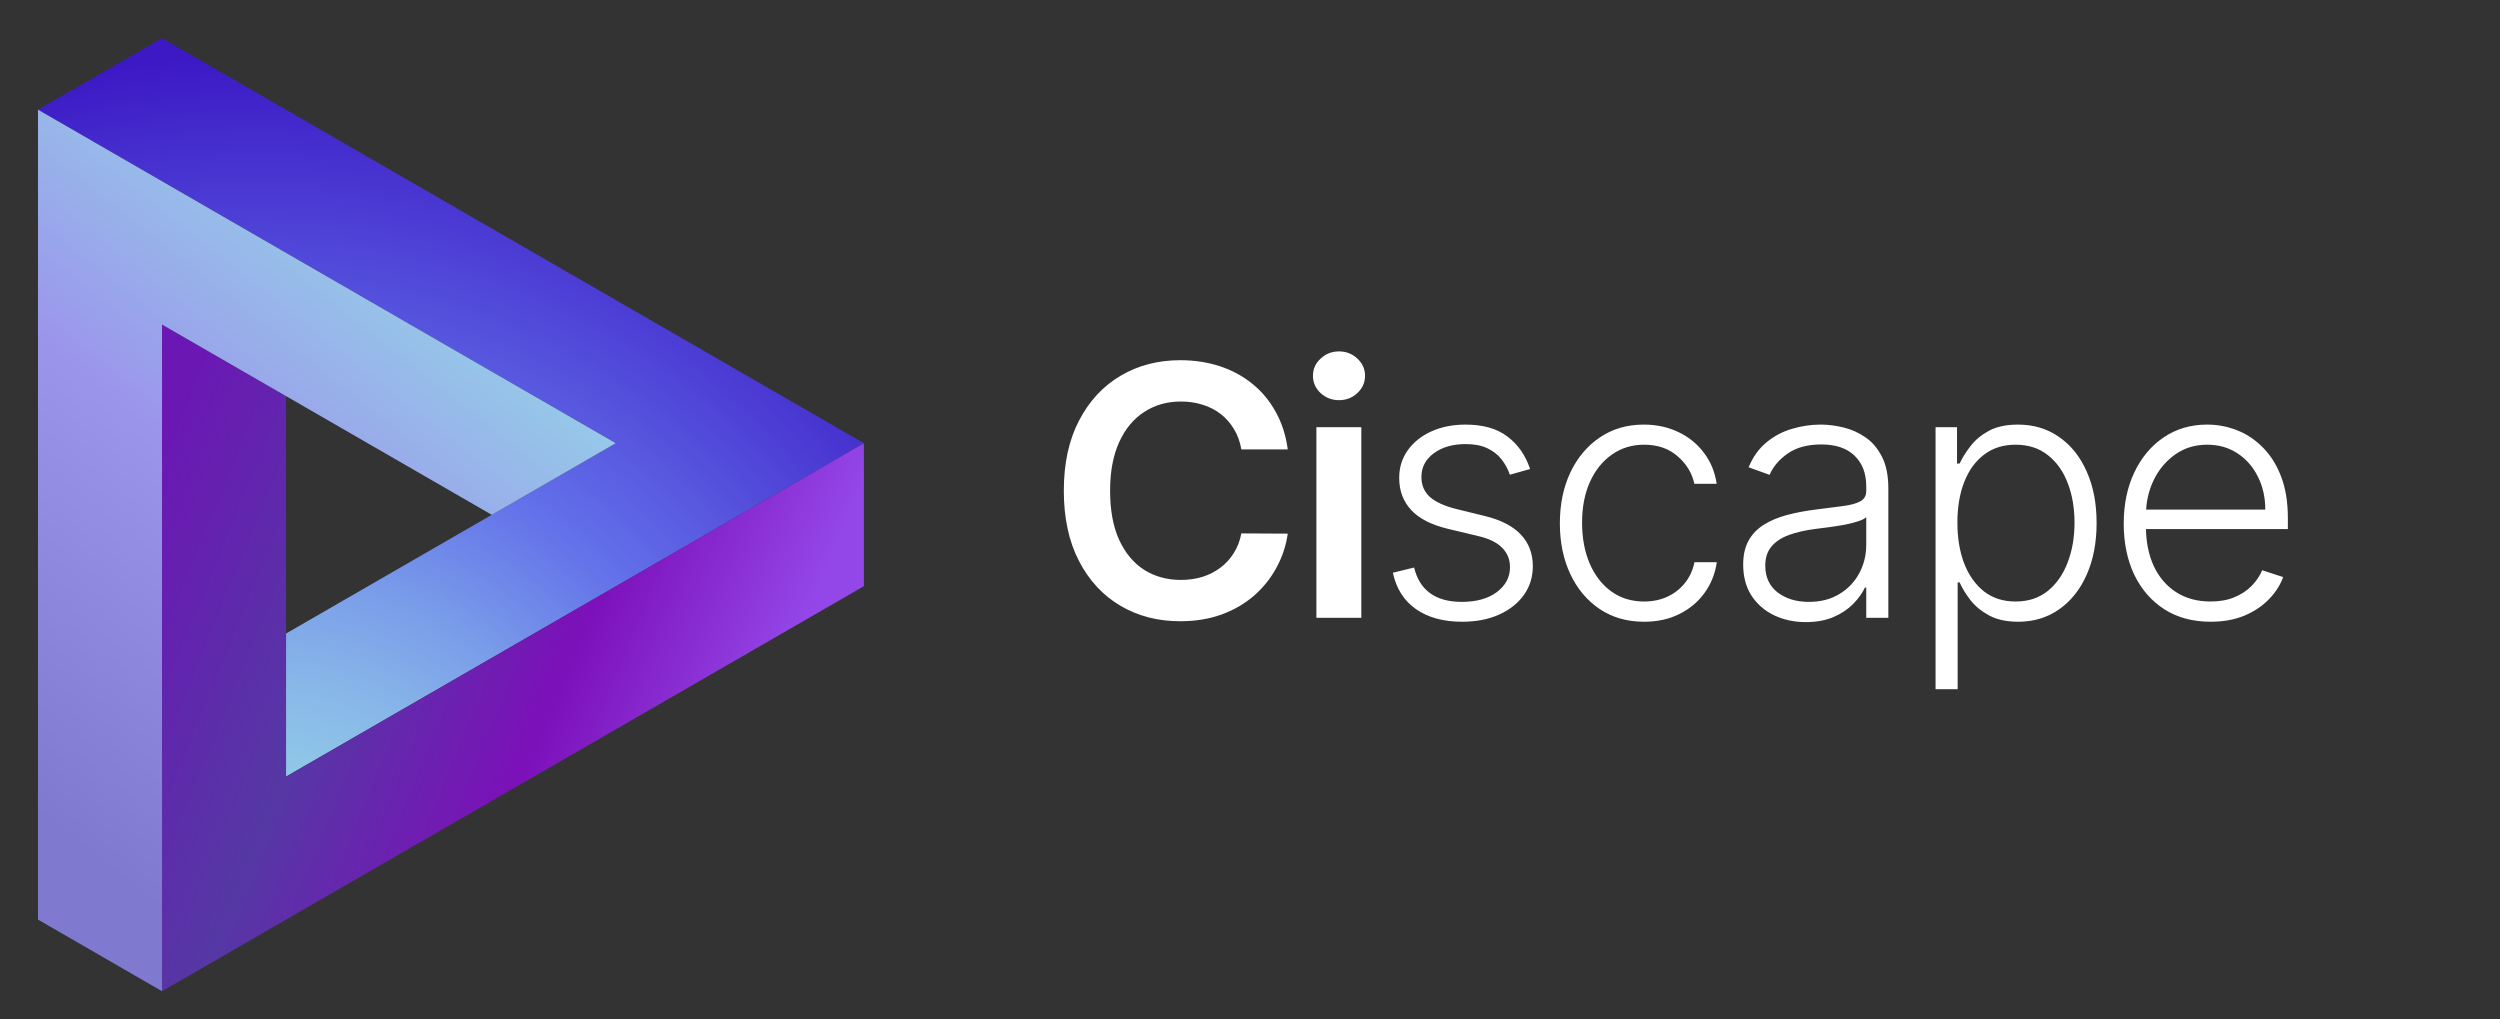
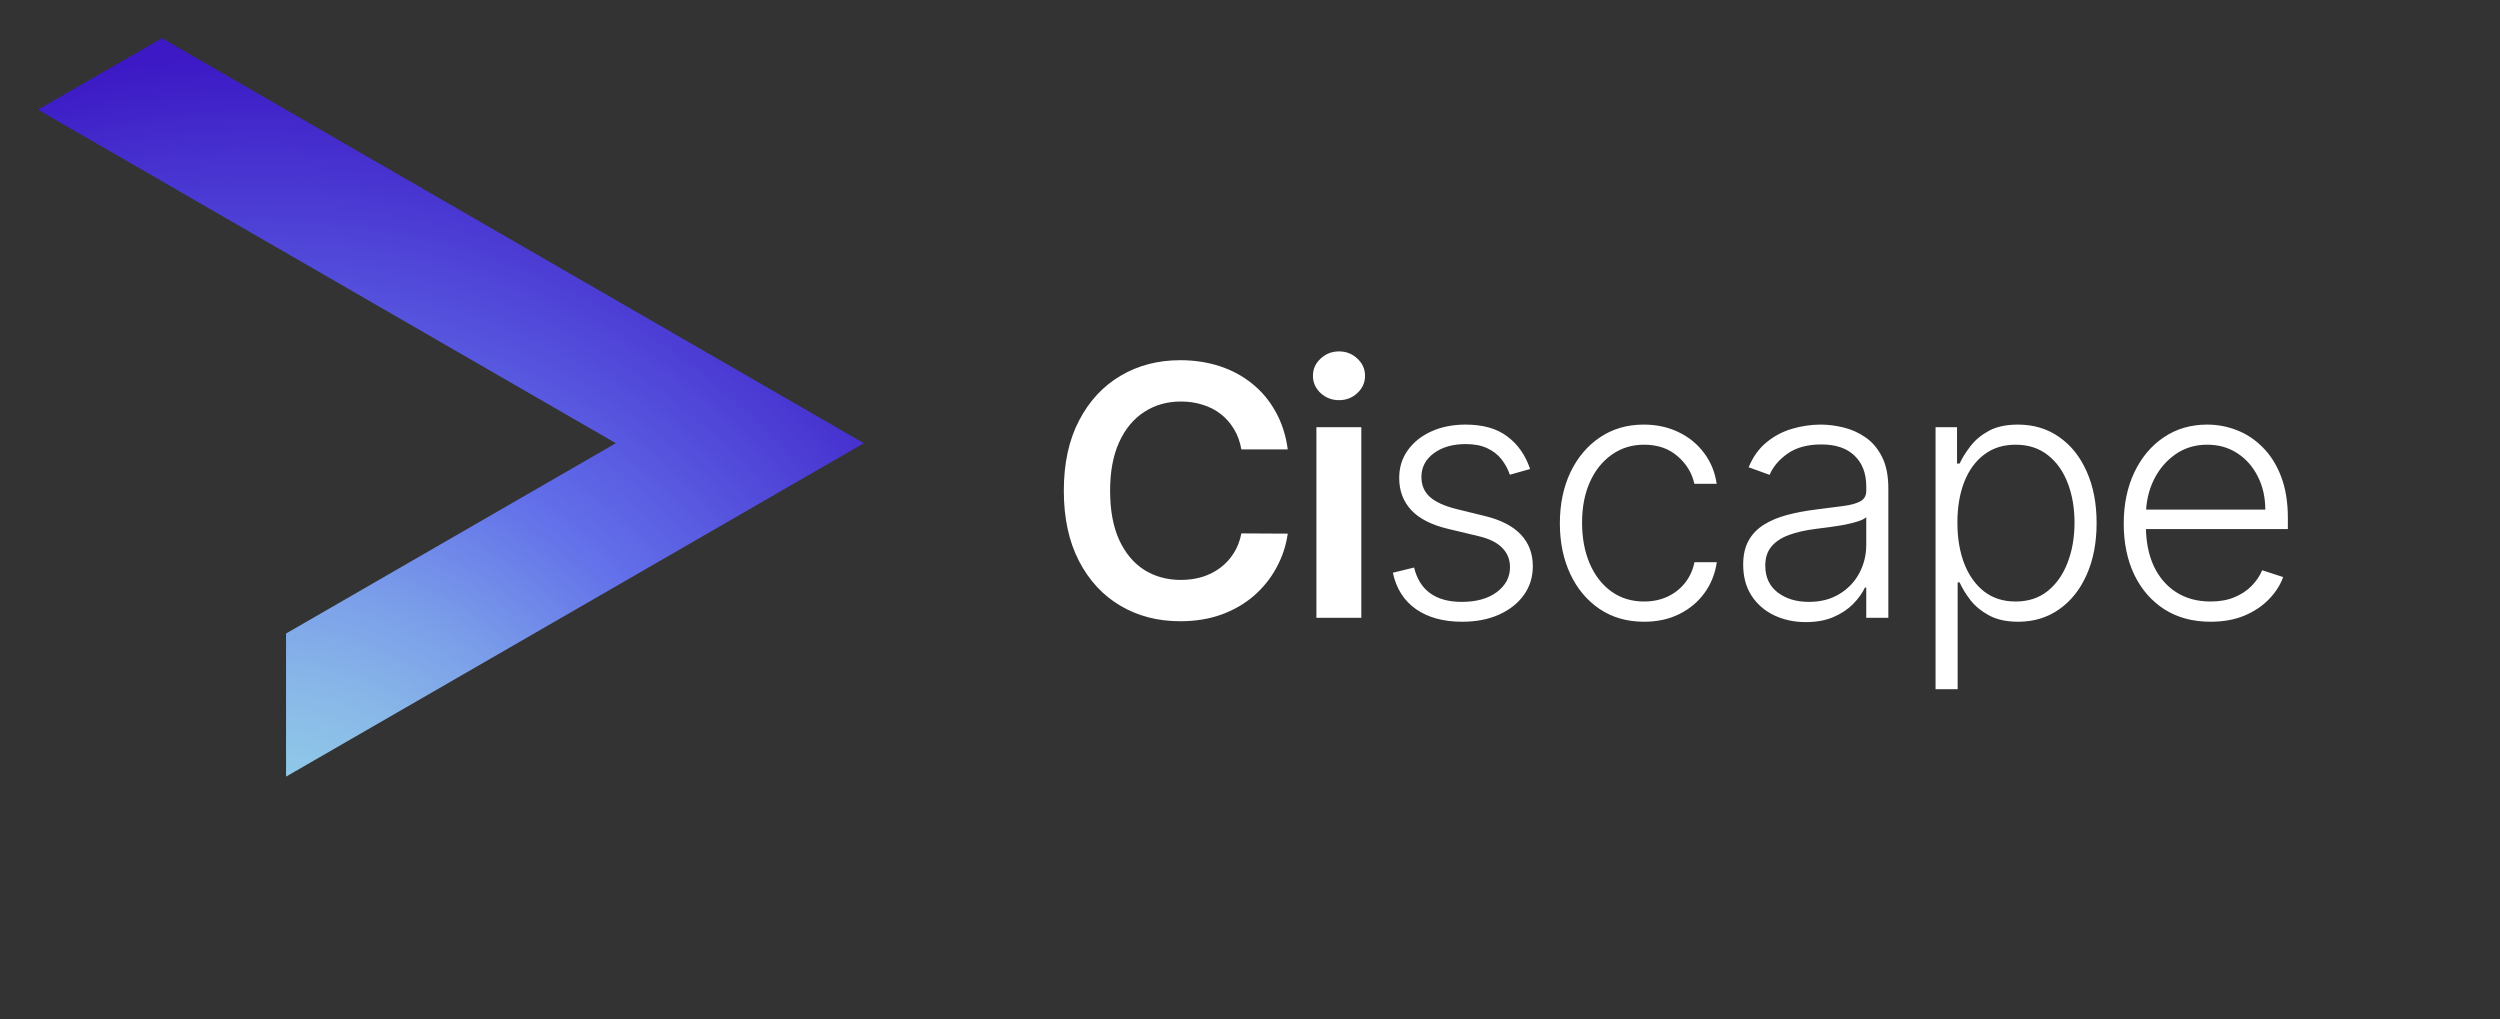
<svg xmlns="http://www.w3.org/2000/svg" width="439" height="179" viewBox="0 0 439 179" fill="none">
  <rect x="0" y="0" width="439" height="179" fill="#333333" stroke="none" />
  <path d="M6.67 19.259L28.45 6.706L151.698 77.828L50.229 136.373V111.243L108.139 77.828L6.67 19.259Z" fill="url(#paint0_radial_118_71)" />
-   <path d="M151.698 77.828V102.933L28.449 174.055V56.992L50.228 69.544V136.372L151.698 77.828Z" fill="url(#paint1_linear_118_71)" />
-   <path d="M6.67 19.259L108.139 77.828L86.36 90.406L28.45 56.992V174.055L6.67 161.477V19.259Z" fill="url(#paint2_linear_118_71)" />
  <path d="M226.13 78.917H217.983C217.75 77.58 217.322 76.397 216.697 75.365C216.073 74.32 215.296 73.434 214.366 72.708C213.437 71.981 212.376 71.437 211.185 71.074C210.009 70.696 208.738 70.507 207.373 70.507C204.947 70.507 202.798 71.117 200.924 72.337C199.051 73.543 197.584 75.315 196.523 77.653C195.463 79.977 194.933 82.816 194.933 86.171C194.933 89.584 195.463 92.46 196.523 94.799C197.598 97.122 199.065 98.88 200.924 100.071C202.798 101.247 204.94 101.835 207.351 101.835C208.687 101.835 209.936 101.661 211.098 101.312C212.275 100.949 213.328 100.419 214.257 99.722C215.201 99.025 215.993 98.168 216.632 97.151C217.285 96.135 217.736 94.973 217.983 93.666L226.13 93.709C225.825 95.83 225.165 97.819 224.148 99.678C223.146 101.538 221.831 103.179 220.205 104.602C218.578 106.011 216.675 107.115 214.497 107.914C212.318 108.698 209.9 109.09 207.242 109.09C203.321 109.09 199.82 108.182 196.741 106.367C193.662 104.551 191.237 101.93 189.465 98.502C187.693 95.074 186.807 90.964 186.807 86.171C186.807 81.364 187.7 77.254 189.487 73.841C191.273 70.413 193.706 67.791 196.785 65.976C199.864 64.16 203.35 63.252 207.242 63.252C209.726 63.252 212.035 63.601 214.17 64.298C216.305 64.995 218.208 66.019 219.878 67.37C221.548 68.706 222.921 70.347 223.995 72.294C225.085 74.225 225.796 76.433 226.13 78.917ZM231.161 108.48V75.017H239.047V108.48H231.161ZM235.126 70.268C233.877 70.268 232.802 69.854 231.901 69.026C231.001 68.183 230.551 67.174 230.551 65.998C230.551 64.807 231.001 63.797 231.901 62.969C232.802 62.127 233.877 61.706 235.126 61.706C236.389 61.706 237.464 62.127 238.35 62.969C239.251 63.797 239.701 64.807 239.701 65.998C239.701 67.174 239.251 68.183 238.35 69.026C237.464 69.854 236.389 70.268 235.126 70.268ZM268.685 82.359L265.134 83.361C264.785 82.359 264.291 81.451 263.652 80.638C263.013 79.824 262.178 79.178 261.147 78.699C260.13 78.219 258.866 77.98 257.356 77.98C255.09 77.98 253.231 78.517 251.779 79.592C250.326 80.667 249.6 82.054 249.6 83.753C249.6 85.191 250.094 86.36 251.082 87.26C252.084 88.147 253.623 88.851 255.7 89.374L260.755 90.616C263.558 91.298 265.656 92.38 267.051 93.862C268.46 95.343 269.164 97.202 269.164 99.439C269.164 101.327 268.641 103.004 267.595 104.471C266.55 105.938 265.09 107.093 263.216 107.935C261.357 108.763 259.201 109.177 256.746 109.177C253.478 109.177 250.784 108.444 248.663 106.977C246.543 105.495 245.185 103.36 244.589 100.572L248.315 99.657C248.794 101.646 249.731 103.15 251.125 104.166C252.534 105.183 254.386 105.691 256.681 105.691C259.251 105.691 261.307 105.118 262.846 103.97C264.386 102.808 265.155 101.356 265.155 99.613C265.155 98.262 264.705 97.129 263.805 96.215C262.904 95.285 261.539 94.602 259.709 94.167L254.241 92.859C251.336 92.162 249.186 91.058 247.792 89.548C246.398 88.038 245.701 86.164 245.701 83.927C245.701 82.083 246.202 80.463 247.204 79.069C248.206 77.66 249.586 76.556 251.343 75.758C253.1 74.959 255.105 74.559 257.356 74.559C260.421 74.559 262.868 75.257 264.698 76.651C266.542 78.031 267.871 79.933 268.685 82.359ZM288.704 109.177C285.712 109.177 283.105 108.429 280.883 106.933C278.675 105.437 276.961 103.389 275.741 100.79C274.521 98.19 273.911 95.227 273.911 91.901C273.911 88.546 274.528 85.561 275.763 82.947C277.012 80.333 278.74 78.285 280.948 76.803C283.155 75.307 285.719 74.559 288.638 74.559C290.875 74.559 292.901 74.995 294.717 75.867C296.532 76.723 298.028 77.936 299.204 79.505C300.395 81.059 301.143 82.874 301.448 84.951H297.527C297.12 83.063 296.14 81.451 294.586 80.115C293.046 78.764 291.086 78.089 288.704 78.089C286.569 78.089 284.681 78.67 283.039 79.832C281.398 80.979 280.113 82.584 279.183 84.646C278.268 86.694 277.811 89.069 277.811 91.77C277.811 94.486 278.261 96.89 279.161 98.981C280.062 101.058 281.325 102.685 282.952 103.861C284.593 105.038 286.511 105.626 288.704 105.626C290.185 105.626 291.536 105.35 292.756 104.798C293.99 104.232 295.022 103.433 295.849 102.402C296.692 101.371 297.258 100.143 297.549 98.72H301.47C301.18 100.739 300.461 102.54 299.313 104.123C298.18 105.691 296.706 106.926 294.891 107.826C293.09 108.727 291.027 109.177 288.704 109.177ZM317.105 109.242C315.086 109.242 313.241 108.85 311.571 108.066C309.901 107.267 308.572 106.12 307.584 104.624C306.597 103.113 306.103 101.283 306.103 99.134C306.103 97.478 306.415 96.084 307.04 94.951C307.664 93.818 308.55 92.889 309.698 92.162C310.845 91.436 312.203 90.862 313.771 90.441C315.34 90.02 317.068 89.693 318.957 89.461C320.83 89.228 322.413 89.025 323.706 88.851C325.013 88.677 326.008 88.401 326.69 88.023C327.373 87.645 327.714 87.035 327.714 86.193V85.409C327.714 83.129 327.032 81.335 325.667 80.028C324.316 78.706 322.37 78.045 319.828 78.045C317.417 78.045 315.449 78.575 313.924 79.635C312.413 80.696 311.353 81.945 310.743 83.383L307.061 82.054C307.817 80.224 308.862 78.764 310.199 77.675C311.535 76.571 313.031 75.779 314.686 75.3C316.342 74.806 318.02 74.559 319.719 74.559C320.997 74.559 322.326 74.726 323.706 75.061C325.1 75.394 326.393 75.975 327.584 76.803C328.775 77.617 329.741 78.757 330.481 80.224C331.222 81.676 331.592 83.521 331.592 85.757V108.48H327.714V103.186H327.475C327.01 104.174 326.32 105.132 325.405 106.062C324.49 106.991 323.343 107.754 321.963 108.349C320.583 108.945 318.964 109.242 317.105 109.242ZM317.628 105.691C319.69 105.691 321.476 105.234 322.987 104.319C324.497 103.404 325.659 102.191 326.473 100.681C327.3 99.156 327.714 97.478 327.714 95.648V90.812C327.424 91.088 326.937 91.335 326.255 91.552C325.587 91.77 324.81 91.966 323.924 92.141C323.052 92.3 322.181 92.438 321.309 92.555C320.438 92.671 319.654 92.772 318.957 92.859C317.068 93.092 315.456 93.455 314.12 93.949C312.784 94.443 311.76 95.125 311.048 95.997C310.337 96.854 309.981 97.957 309.981 99.308C309.981 101.341 310.707 102.917 312.159 104.036C313.612 105.139 315.434 105.691 317.628 105.691ZM339.885 121.029V75.017H343.654V81.4H344.111C344.576 80.398 345.215 79.374 346.029 78.328C346.842 77.268 347.917 76.375 349.253 75.649C350.604 74.922 352.303 74.559 354.351 74.559C357.11 74.559 359.521 75.286 361.584 76.738C363.661 78.176 365.273 80.195 366.42 82.794C367.582 85.38 368.163 88.393 368.163 91.836C368.163 95.292 367.582 98.32 366.42 100.92C365.273 103.52 363.661 105.546 361.584 106.999C359.521 108.451 357.125 109.177 354.394 109.177C352.376 109.177 350.684 108.814 349.318 108.088C347.968 107.362 346.871 106.468 346.029 105.408C345.201 104.333 344.562 103.288 344.111 102.271H343.763V121.029H339.885ZM343.719 91.77C343.719 94.472 344.119 96.868 344.918 98.96C345.731 101.036 346.893 102.67 348.403 103.861C349.928 105.038 351.773 105.626 353.937 105.626C356.159 105.626 358.033 105.016 359.558 103.796C361.097 102.561 362.266 100.898 363.065 98.807C363.879 96.716 364.285 94.37 364.285 91.77C364.285 89.2 363.886 86.883 363.087 84.82C362.303 82.758 361.141 81.124 359.601 79.919C358.062 78.699 356.174 78.089 353.937 78.089C351.758 78.089 349.907 78.677 348.382 79.853C346.857 81.015 345.695 82.627 344.896 84.69C344.111 86.738 343.719 89.098 343.719 91.77ZM388.177 109.177C385.054 109.177 382.353 108.451 380.072 106.999C377.792 105.532 376.027 103.506 374.778 100.92C373.544 98.32 372.926 95.329 372.926 91.945C372.926 88.575 373.544 85.583 374.778 82.969C376.027 80.34 377.748 78.285 379.942 76.803C382.149 75.307 384.698 74.559 387.588 74.559C389.404 74.559 391.154 74.893 392.839 75.561C394.524 76.215 396.034 77.225 397.37 78.59C398.721 79.941 399.788 81.647 400.573 83.709C401.357 85.757 401.749 88.183 401.749 90.986V92.903H375.606V89.483H397.784C397.784 87.333 397.348 85.401 396.477 83.688C395.62 81.959 394.422 80.594 392.882 79.592C391.357 78.59 389.593 78.089 387.588 78.089C385.468 78.089 383.602 78.655 381.989 79.788C380.377 80.921 379.114 82.417 378.199 84.276C377.298 86.135 376.841 88.168 376.826 90.376V92.424C376.826 95.082 377.284 97.406 378.199 99.395C379.128 101.371 380.443 102.903 382.142 103.992C383.841 105.081 385.853 105.626 388.177 105.626C389.76 105.626 391.147 105.379 392.338 104.885C393.543 104.391 394.553 103.731 395.366 102.903C396.194 102.06 396.818 101.138 397.24 100.136L400.921 101.334C400.413 102.743 399.578 104.043 398.416 105.234C397.269 106.425 395.831 107.383 394.102 108.11C392.389 108.821 390.413 109.177 388.177 109.177Z" fill="white" />
  <defs>
    <radialGradient id="paint0_radial_118_71" cx="0" cy="0" r="1" gradientUnits="userSpaceOnUse" gradientTransform="translate(46.111 162.639) scale(181.714 181.644)">
      <stop offset="0.06" stop-color="#95D0E8" />
      <stop offset="0.14" stop-color="#91CAE8" />
      <stop offset="0.23" stop-color="#89B9E8" />
      <stop offset="0.34" stop-color="#7A9DE9" />
      <stop offset="0.46" stop-color="#6677E9" />
      <stop offset="0.48" stop-color="#6371EA" />
      <stop offset="0.84" stop-color="#3C19C5" />
    </radialGradient>
    <linearGradient id="paint1_linear_118_71" x1="20.01" y1="97.124" x2="164.441" y2="156.566" gradientUnits="userSpaceOnUse">
      <stop stop-color="#6B17B4" />
      <stop offset="0.27" stop-color="#5538A4" />
      <stop offset="0.52" stop-color="#7C10B9" />
      <stop offset="0.75" stop-color="#9447E9" />
    </linearGradient>
    <linearGradient id="paint2_linear_118_71" x1="67.259" y1="36.155" x2="-8.277" y2="131.4" gradientUnits="userSpaceOnUse">
      <stop stop-color="#95D0E8" />
      <stop offset="0.45" stop-color="#9B96EC" />
      <stop offset="1" stop-color="#7F7ACF" />
    </linearGradient>
  </defs>
</svg>